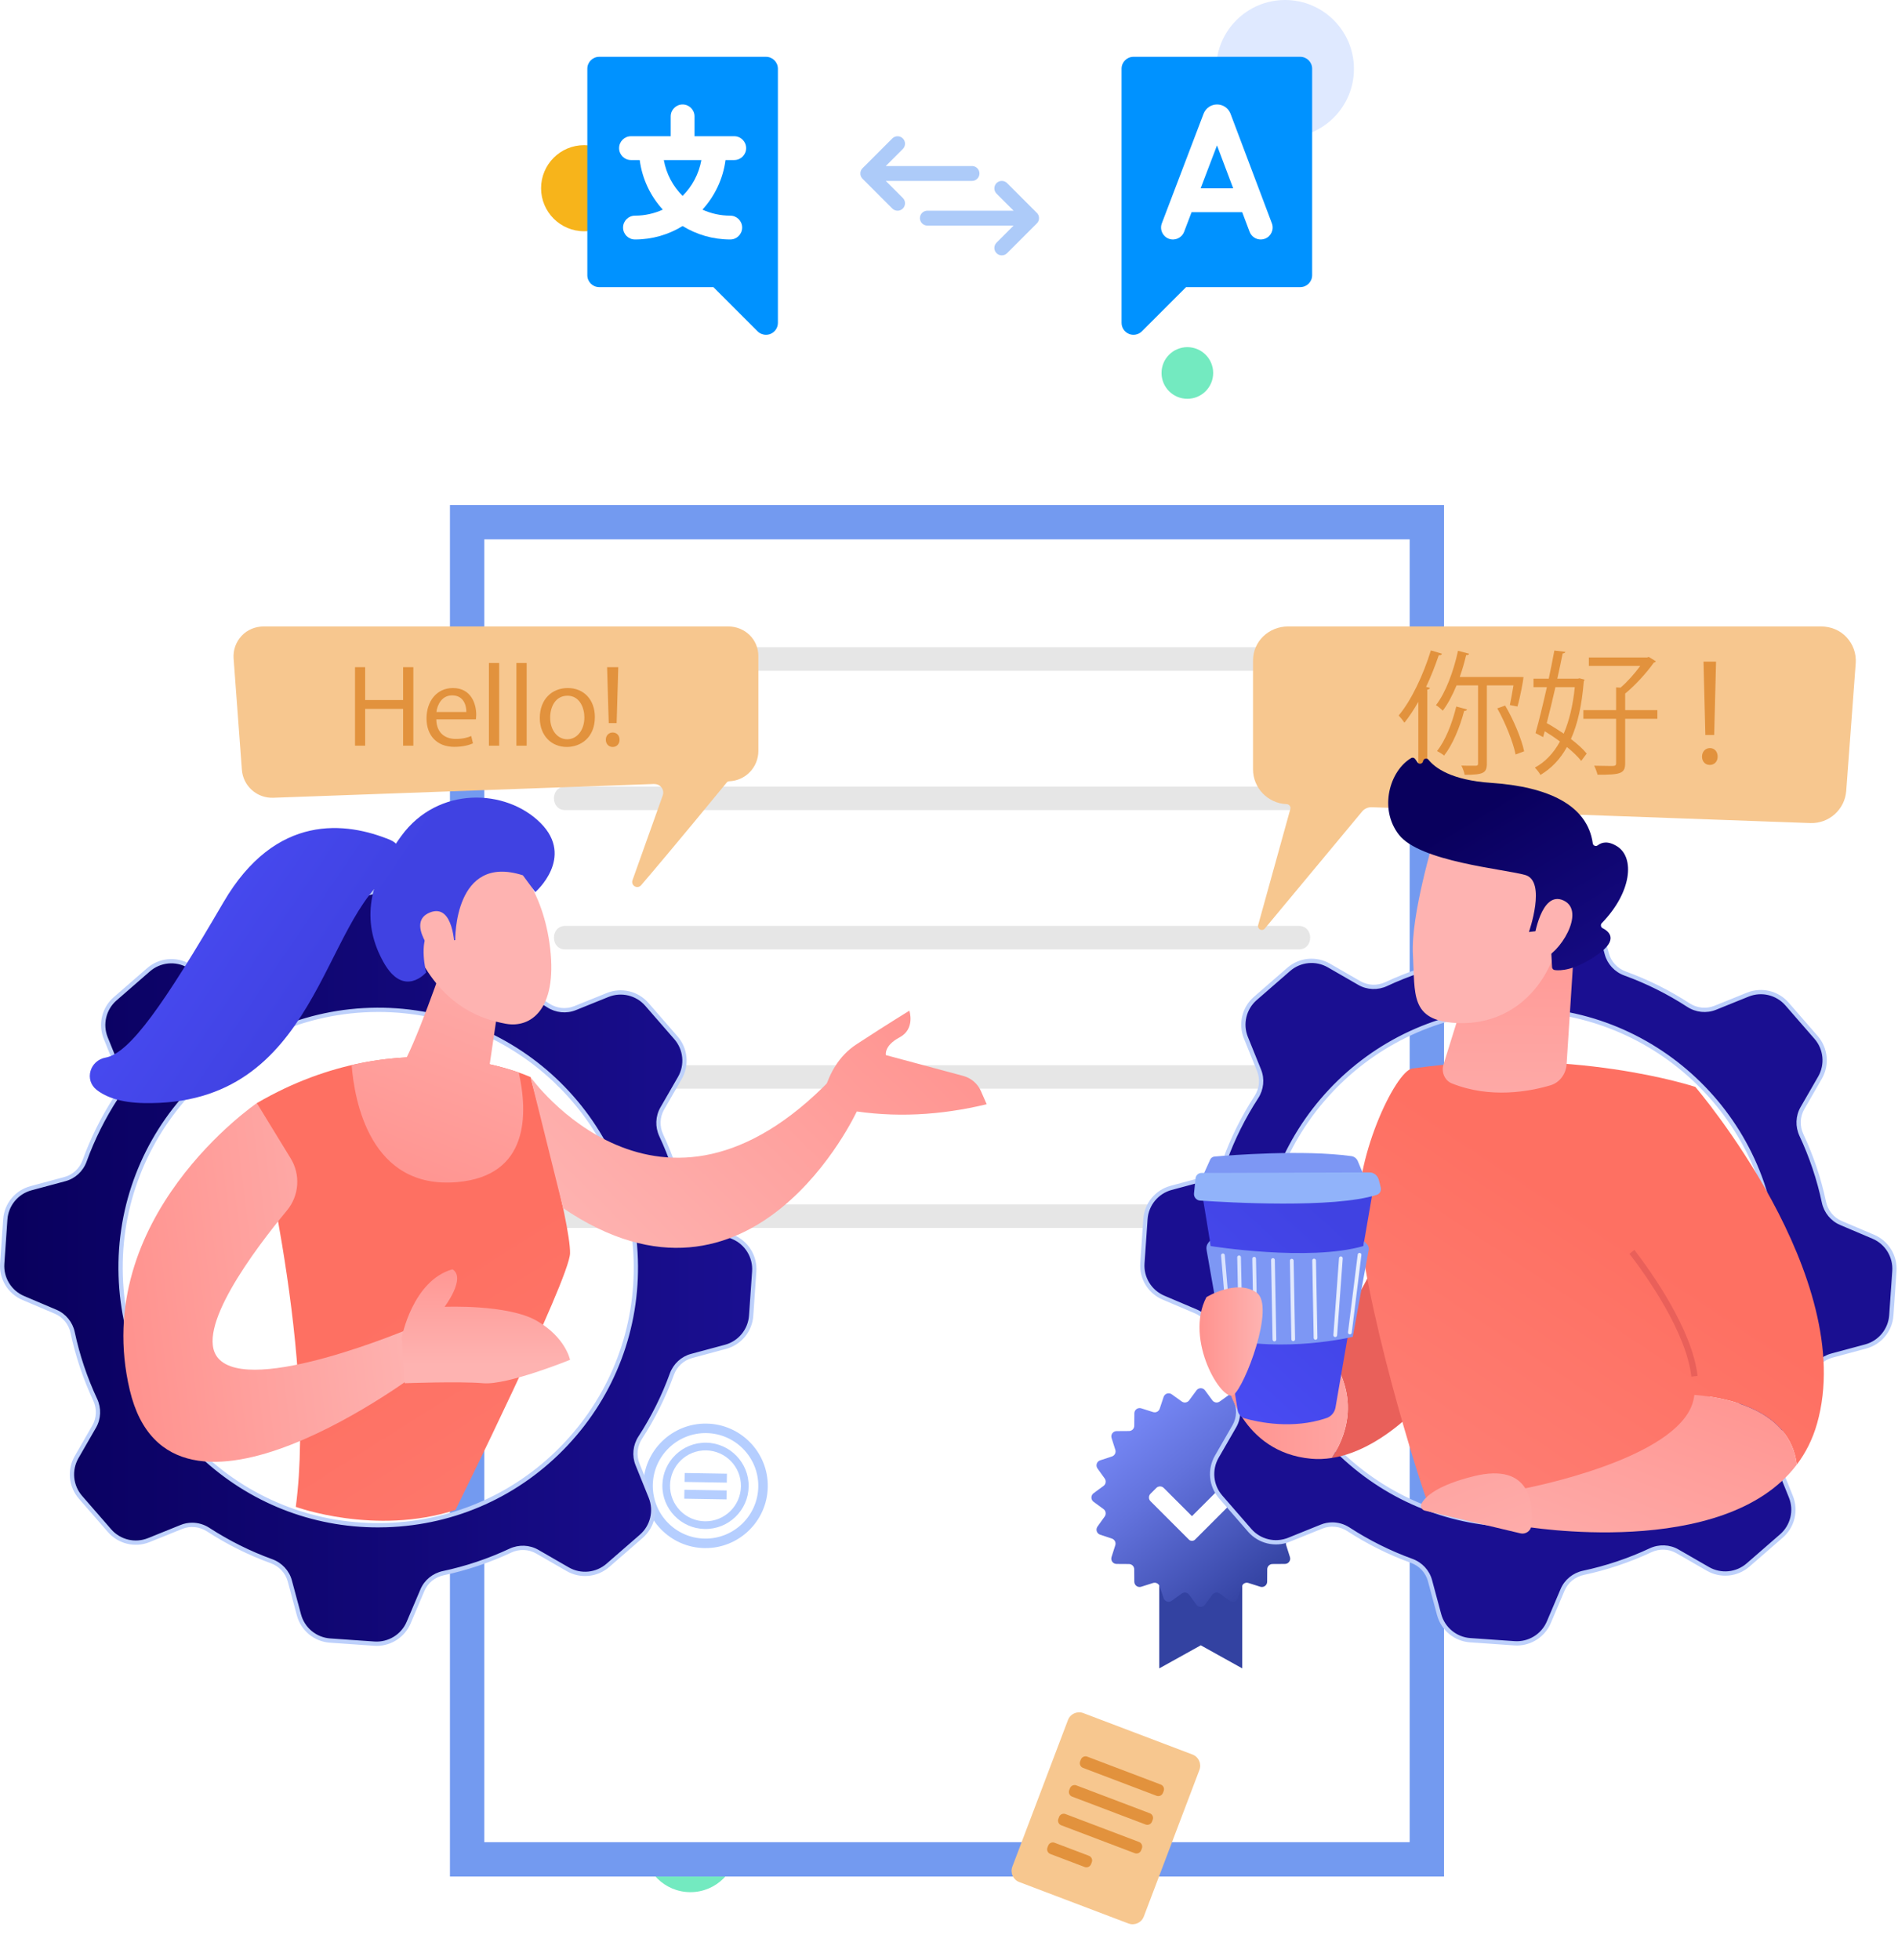
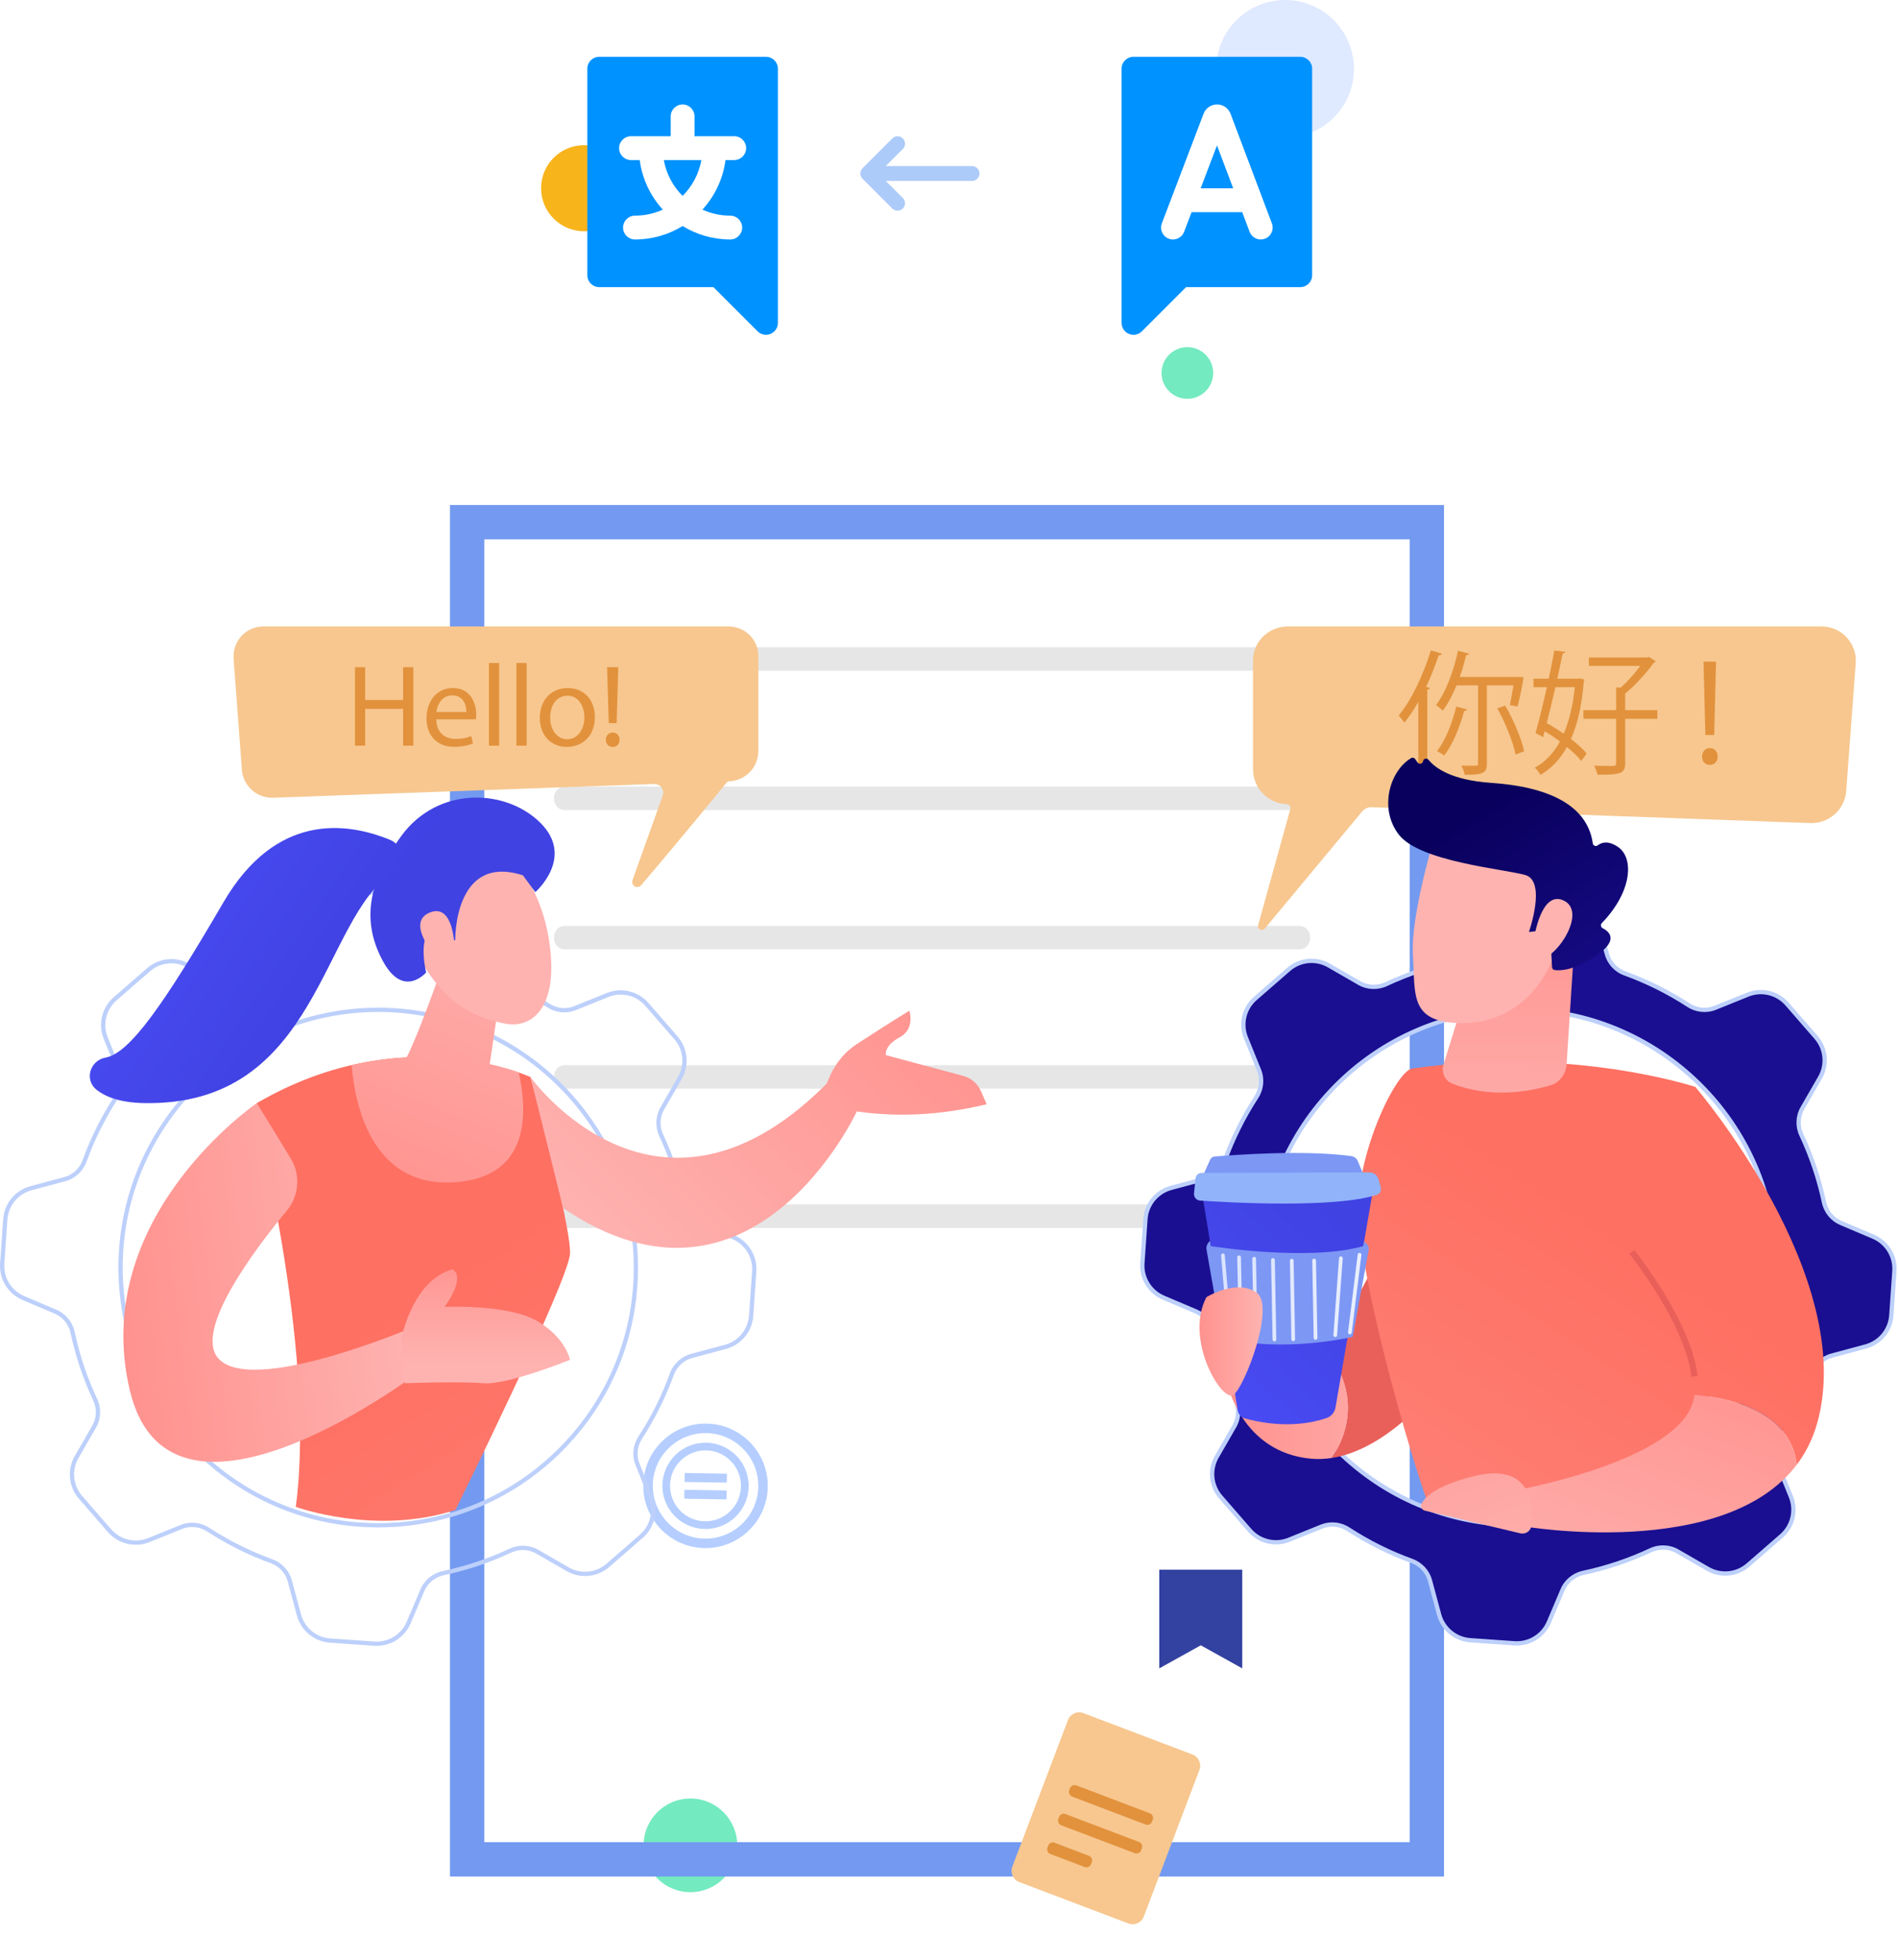
<svg xmlns="http://www.w3.org/2000/svg" width="553" height="571" viewBox="0 0 553 571" fill="none">
  <circle cx="201.158" cy="537.516" r="13.641" fill="#73EAC0" />
  <g filter="url(#filter0_d_22210_16926)">
-     <path d="M420.723 137.109H131.096V536.595H420.723V137.109Z" fill="white" />
    <path d="M136.096 531.595V142.109H415.723V531.595H136.096Z" stroke="#739AF0" stroke-width="10" />
  </g>
  <path d="M223.698 433.104C223.867 423.104 215.867 414.834 205.866 414.673C195.867 414.504 187.596 422.504 187.435 432.504C187.266 442.504 195.267 450.774 205.267 450.935C215.258 451.103 223.529 443.103 223.698 433.104ZM205.311 448.17C196.842 448.029 190.059 441.025 190.201 432.548C190.342 424.079 197.346 417.296 205.822 417.438C214.291 417.579 221.074 424.583 220.932 433.06C220.791 441.529 213.78 448.311 205.311 448.17Z" fill="#B5CEFF" />
  <path d="M205.765 420.235C198.835 420.123 193.102 425.665 192.99 432.596C192.878 439.526 198.42 445.259 205.351 445.371C212.281 445.482 218.014 439.94 218.126 433.01C218.237 426.08 212.686 420.354 205.765 420.235ZM195.221 432.632C195.317 426.937 200.025 422.377 205.72 422.473C211.415 422.569 215.975 427.276 215.879 432.972C215.783 438.667 211.075 443.227 205.38 443.131C199.684 443.043 195.133 438.328 195.221 432.632Z" fill="#B5CEFF" />
  <path d="M211.799 429.265L199.492 429.062L199.449 431.664L211.756 431.867L211.799 429.265Z" fill="#B5CEFF" />
  <path d="M211.717 434.148L199.41 433.945L199.367 436.547L211.674 436.75L211.717 434.148Z" fill="#B5CEFF" />
  <path d="M361.942 485.973L349.86 479.256L337.76 485.973V457.234H361.942V485.973Z" fill="#3342A1" />
-   <path d="M351.092 404.99L353.236 407.897C353.475 408.225 353.835 408.445 354.237 408.508C354.638 408.572 355.048 408.474 355.378 408.237L358.314 406.133C358.51 405.991 358.737 405.898 358.977 405.86C359.216 405.823 359.461 405.842 359.691 405.917C359.922 405.992 360.131 406.121 360.302 406.292C360.474 406.463 360.602 406.672 360.678 406.903L361.816 410.33C361.943 410.716 362.218 411.036 362.58 411.221C362.942 411.405 363.362 411.439 363.749 411.315L367.192 410.222C367.422 410.148 367.667 410.129 367.906 410.167C368.146 410.205 368.372 410.299 368.568 410.441C368.764 410.584 368.924 410.77 369.034 410.986C369.145 411.202 369.202 411.44 369.203 411.682L369.228 415.294C369.228 415.702 369.39 416.094 369.678 416.382C369.967 416.671 370.359 416.833 370.767 416.833L374.378 416.858C374.619 416.859 374.856 416.918 375.07 417.027C375.284 417.137 375.469 417.296 375.611 417.49C375.752 417.684 375.847 417.909 375.886 418.147C375.925 418.384 375.908 418.627 375.836 418.857L374.743 422.299C374.619 422.686 374.653 423.106 374.838 423.468C375.022 423.829 375.342 424.104 375.728 424.23L379.155 425.371C379.385 425.446 379.595 425.575 379.766 425.746C379.937 425.917 380.065 426.127 380.14 426.357C380.215 426.588 380.235 426.832 380.197 427.072C380.16 427.311 380.066 427.538 379.925 427.735L377.821 430.671C377.583 431 377.485 431.41 377.549 431.812C377.612 432.213 377.832 432.573 378.159 432.813L381.068 434.955C381.264 435.098 381.423 435.285 381.533 435.501C381.643 435.717 381.7 435.956 381.7 436.198C381.7 436.441 381.643 436.68 381.533 436.896C381.423 437.112 381.264 437.299 381.068 437.442L378.159 439.584C377.832 439.824 377.612 440.184 377.549 440.585C377.485 440.987 377.583 441.397 377.821 441.726L379.925 444.662C380.067 444.859 380.16 445.086 380.198 445.325C380.236 445.565 380.216 445.81 380.141 446.041C380.066 446.271 379.938 446.481 379.766 446.652C379.595 446.824 379.386 446.952 379.155 447.028L375.726 448.166C375.341 448.293 375.021 448.568 374.836 448.93C374.652 449.292 374.619 449.712 374.743 450.099L375.836 453.542C375.91 453.772 375.929 454.017 375.891 454.256C375.853 454.495 375.759 454.722 375.616 454.918C375.474 455.114 375.288 455.274 375.072 455.384C374.856 455.495 374.618 455.552 374.375 455.553L370.762 455.578C370.354 455.578 369.962 455.74 369.674 456.028C369.385 456.317 369.223 456.708 369.223 457.117L369.199 460.728C369.198 460.971 369.14 461.209 369.03 461.425C368.92 461.641 368.76 461.828 368.564 461.97C368.368 462.113 368.141 462.207 367.902 462.245C367.663 462.284 367.418 462.265 367.187 462.19L363.745 461.098C363.358 460.973 362.937 461.007 362.575 461.192C362.213 461.376 361.939 461.696 361.812 462.083L360.673 465.51C360.598 465.74 360.469 465.949 360.298 466.12C360.126 466.292 359.917 466.42 359.687 466.495C359.456 466.57 359.212 466.589 358.972 466.552C358.733 466.514 358.506 466.421 358.309 466.279L355.373 464.175C355.044 463.938 354.633 463.84 354.232 463.904C353.831 463.968 353.471 464.187 353.231 464.515L351.087 467.424C350.944 467.62 350.757 467.779 350.542 467.888C350.326 467.998 350.087 468.055 349.845 468.055C349.602 468.055 349.364 467.998 349.148 467.888C348.932 467.779 348.745 467.62 348.602 467.424L346.46 464.515C346.22 464.188 345.86 463.968 345.459 463.905C345.057 463.841 344.647 463.939 344.318 464.177L341.382 466.281C341.185 466.423 340.958 466.516 340.718 466.554C340.479 466.592 340.234 466.572 340.003 466.497C339.773 466.422 339.563 466.294 339.392 466.123C339.22 465.951 339.091 465.742 339.016 465.511L337.877 462.084C337.751 461.698 337.476 461.378 337.114 461.193C336.752 461.009 336.332 460.975 335.945 461.099L332.502 462.193C332.272 462.268 332.027 462.287 331.787 462.248C331.548 462.21 331.321 462.116 331.125 461.974C330.929 461.831 330.769 461.644 330.659 461.428C330.549 461.213 330.491 460.974 330.491 460.731L330.466 457.12C330.466 456.711 330.304 456.32 330.015 456.031C329.727 455.743 329.335 455.581 328.927 455.581L325.316 455.556C325.073 455.555 324.835 455.498 324.619 455.387C324.403 455.277 324.217 455.117 324.074 454.921C323.932 454.725 323.838 454.499 323.8 454.259C323.762 454.02 323.781 453.775 323.855 453.545L324.948 450.102C325.072 449.715 325.038 449.295 324.854 448.933C324.669 448.571 324.349 448.296 323.963 448.169L320.536 447.031C320.306 446.955 320.096 446.827 319.925 446.655C319.754 446.484 319.626 446.275 319.551 446.044C319.476 445.814 319.456 445.569 319.494 445.33C319.531 445.09 319.624 444.863 319.766 444.667L321.868 441.729C322.106 441.4 322.204 440.99 322.141 440.588C322.077 440.187 321.858 439.827 321.53 439.587L318.621 437.445C318.426 437.302 318.267 437.115 318.157 436.899C318.047 436.683 317.99 436.444 317.99 436.202C317.99 435.96 318.047 435.721 318.157 435.505C318.267 435.289 318.426 435.102 318.621 434.96L321.53 432.816C321.858 432.576 322.077 432.216 322.141 431.815C322.204 431.413 322.106 431.003 321.868 430.674L319.765 427.738C319.623 427.541 319.529 427.314 319.492 427.075C319.454 426.835 319.474 426.591 319.549 426.36C319.624 426.13 319.752 425.921 319.924 425.749C320.095 425.578 320.304 425.449 320.534 425.374L323.975 424.243C324.361 424.116 324.681 423.842 324.865 423.48C325.05 423.118 325.084 422.698 324.96 422.311L323.866 418.869C323.792 418.638 323.773 418.393 323.811 418.154C323.849 417.915 323.943 417.688 324.086 417.492C324.228 417.296 324.415 417.136 324.631 417.026C324.847 416.916 325.086 416.858 325.328 416.858L328.94 416.833C329.348 416.833 329.739 416.671 330.028 416.382C330.316 416.094 330.479 415.702 330.479 415.294L330.503 411.682C330.504 411.44 330.561 411.201 330.671 410.985C330.782 410.769 330.941 410.583 331.137 410.44C331.333 410.298 331.56 410.204 331.8 410.165C332.039 410.127 332.284 410.146 332.514 410.22L335.957 411.315C336.344 411.439 336.764 411.405 337.126 411.221C337.489 411.036 337.763 410.716 337.89 410.33L339.029 406.901C339.104 406.671 339.232 406.462 339.404 406.29C339.575 406.119 339.785 405.991 340.015 405.916C340.245 405.841 340.49 405.821 340.729 405.859C340.969 405.896 341.196 405.99 341.392 406.132L344.321 408.238C344.65 408.476 345.06 408.574 345.462 408.511C345.863 408.447 346.223 408.228 346.463 407.9L348.607 404.991C348.749 404.796 348.936 404.636 349.152 404.527C349.368 404.417 349.607 404.36 349.849 404.359C350.091 404.359 350.33 404.416 350.546 404.526C350.762 404.635 350.949 404.794 351.092 404.99Z" fill="url(#paint0_linear_22210_16926)" />
  <path d="M346.391 448.456L335.206 437.276C334.92 436.988 334.76 436.598 334.76 436.192C334.76 435.786 334.92 435.396 335.206 435.108L336.899 433.415C337.187 433.13 337.577 432.969 337.983 432.969C338.388 432.969 338.778 433.13 339.066 433.415L347.288 441.636L363.06 425.869C363.349 425.582 363.738 425.422 364.145 425.422C364.551 425.422 364.94 425.582 365.229 425.869L366.921 427.561C367.207 427.85 367.367 428.239 367.367 428.645C367.367 429.051 367.207 429.44 366.921 429.728L348.199 448.45C347.96 448.69 347.635 448.825 347.297 448.826C346.958 448.828 346.632 448.695 346.391 448.456Z" fill="white" />
  <path d="M215.999 195.387H378.419C382.835 195.387 382.835 188.539 378.419 188.539H215.999C211.584 188.539 211.584 195.387 215.999 195.387Z" fill="#E6E6E6" />
  <path d="M164.704 235.966H378.422C382.838 235.966 382.838 229.117 378.422 229.117H164.704C160.289 229.117 160.289 235.966 164.704 235.966Z" fill="#E6E6E6" />
  <path d="M164.704 276.551H378.422C382.838 276.551 382.838 269.703 378.422 269.703H164.704C160.289 269.703 160.289 276.551 164.704 276.551Z" fill="#E6E6E6" />
  <path d="M164.704 317.114H378.422C382.838 317.114 382.838 310.266 378.422 310.266H164.704C160.289 310.266 160.289 317.114 164.704 317.114Z" fill="#E6E6E6" />
  <path d="M164.704 357.684H378.422C382.838 357.684 382.838 350.836 378.422 350.836H164.704C160.289 350.836 160.289 357.684 164.704 357.684Z" fill="#E6E6E6" />
  <path d="M347.454 511.07L315.637 498.996C313.846 498.317 311.844 499.217 311.164 501.008L294.95 543.736C294.271 545.527 295.172 547.53 296.963 548.209L328.78 560.283C330.571 560.962 332.573 560.061 333.253 558.27L349.467 515.543C350.146 513.752 349.245 511.749 347.454 511.07Z" fill="#F7C78F" />
-   <path d="M338.206 519.813L316.792 511.687C316.042 511.403 315.203 511.78 314.918 512.53L314.708 513.084C314.423 513.834 314.801 514.673 315.551 514.958L336.965 523.084C337.715 523.368 338.554 522.991 338.839 522.241L339.049 521.687C339.334 520.937 338.956 520.098 338.206 519.813Z" fill="#E2923D" />
  <path d="M335.021 528.181L313.606 520.054C312.856 519.77 312.017 520.147 311.733 520.897L311.522 521.451C311.238 522.201 311.615 523.04 312.365 523.325L333.78 531.451C334.53 531.736 335.369 531.358 335.653 530.608L335.863 530.054C336.148 529.304 335.771 528.465 335.021 528.181Z" fill="#E2923D" />
  <path d="M331.857 536.532L310.442 528.406C309.692 528.121 308.853 528.499 308.569 529.249L308.358 529.803C308.074 530.553 308.451 531.392 309.201 531.676L330.616 539.802C331.366 540.087 332.204 539.71 332.489 538.96L332.699 538.405C332.984 537.655 332.607 536.817 331.857 536.532Z" fill="#E2923D" />
  <path d="M317.264 540.558L307.268 536.765C306.518 536.481 305.679 536.858 305.395 537.608L305.184 538.162C304.9 538.912 305.277 539.751 306.027 540.036L316.023 543.829C316.773 544.113 317.612 543.736 317.897 542.986L318.107 542.432C318.392 541.682 318.014 540.843 317.264 540.558Z" fill="#E2923D" />
  <circle cx="374.419" cy="20.064" r="20.064" fill="#DFE9FF" />
  <ellipse cx="170.186" cy="54.821" rx="12.54" ry="12.54" fill="#F7B41B" />
  <path d="M349.818 54.864H359.306L354.584 42.352L349.818 54.864Z" fill="#0092FF" />
  <path d="M378.835 16.547H330.252C328.335 16.547 326.781 18.101 326.781 20.017V94.049C326.781 95.453 327.627 96.718 328.924 97.255C329.353 97.433 329.804 97.52 330.251 97.52C331.154 97.52 332.041 97.167 332.705 96.503L345.57 83.638H378.835C380.752 83.638 382.305 82.085 382.305 80.168V20.017C382.305 18.101 380.752 16.547 378.835 16.547ZM368.554 69.534C368.151 69.686 367.737 69.758 367.33 69.758C365.927 69.758 364.607 68.902 364.082 67.513L361.928 61.804H347.178L345 67.522C344.318 69.313 342.314 70.212 340.522 69.53C338.731 68.848 337.832 66.843 338.514 65.052L350.676 33.119C350.686 33.093 350.697 33.066 350.708 33.041C351.356 31.455 352.882 30.43 354.594 30.428H354.599C356.31 30.428 357.836 31.45 358.487 33.032C358.5 33.064 358.513 33.096 358.525 33.128L370.576 65.062C371.253 66.855 370.348 68.857 368.554 69.534Z" fill="#0092FF" />
  <path d="M223.177 16.547H174.593C172.677 16.547 171.123 18.101 171.123 20.017V80.168C171.123 82.085 172.677 83.638 174.593 83.638H207.859L220.723 96.503C221.387 97.167 222.274 97.52 223.177 97.52C223.625 97.52 224.075 97.433 224.505 97.255C225.801 96.718 226.647 95.453 226.647 94.049V20.017C226.647 18.101 225.093 16.547 223.177 16.547ZM213.923 46.622H211.383C210.661 52.144 208.239 57.139 204.661 61.062C207.135 62.186 209.877 62.817 212.766 62.817C214.683 62.817 216.236 64.371 216.236 66.287C216.236 68.204 214.683 69.757 212.766 69.757C207.683 69.757 202.929 68.324 198.885 65.841C194.842 68.324 190.087 69.757 185.004 69.757C183.088 69.757 181.534 68.204 181.534 66.287C181.534 64.371 183.088 62.817 185.004 62.817C187.893 62.817 190.636 62.186 193.109 61.062C189.531 57.139 187.109 52.144 186.387 46.622H183.847C181.931 46.622 180.377 45.069 180.377 43.152C180.377 41.236 181.931 39.682 183.847 39.682H195.415V33.898C195.415 31.982 196.969 30.428 198.885 30.428C200.802 30.428 202.355 31.982 202.355 33.898V39.682H213.923C215.839 39.682 217.393 41.236 217.393 43.152C217.393 45.069 215.839 46.622 213.923 46.622Z" fill="#0092FF" />
  <path d="M198.879 57.07C201.671 54.285 203.627 50.666 204.35 46.625H193.408C194.131 50.666 196.087 54.285 198.879 57.07Z" fill="#0092FF" />
  <path d="M258.077 52.701H283.205C284.403 52.701 285.374 51.73 285.374 50.532C285.374 49.334 284.403 48.363 283.205 48.363H258.077L263.05 43.39C263.897 42.543 263.897 41.17 263.05 40.323C262.203 39.476 260.83 39.476 259.983 40.323L251.307 48.998C251.256 49.049 251.209 49.102 251.163 49.157C251.143 49.182 251.125 49.209 251.106 49.235C251.082 49.266 251.058 49.296 251.037 49.328C251.016 49.359 250.998 49.391 250.979 49.422C250.962 49.451 250.944 49.48 250.928 49.51C250.91 49.542 250.896 49.575 250.88 49.608C250.866 49.639 250.85 49.67 250.837 49.702C250.824 49.734 250.813 49.767 250.801 49.8C250.789 49.834 250.776 49.867 250.765 49.903C250.755 49.935 250.748 49.968 250.74 50.001C250.731 50.037 250.721 50.072 250.714 50.108C250.706 50.147 250.702 50.185 250.696 50.223C250.692 50.255 250.686 50.286 250.682 50.318C250.668 50.461 250.668 50.604 250.682 50.746C250.686 50.778 250.692 50.809 250.696 50.841C250.702 50.879 250.706 50.918 250.714 50.956C250.721 50.992 250.731 51.028 250.74 51.063C250.748 51.096 250.755 51.129 250.765 51.162C250.776 51.197 250.789 51.231 250.801 51.265C250.813 51.297 250.824 51.33 250.837 51.362C250.85 51.394 250.866 51.425 250.88 51.456C250.896 51.489 250.911 51.522 250.928 51.554C250.944 51.584 250.962 51.613 250.98 51.642C250.998 51.673 251.016 51.706 251.037 51.736C251.058 51.769 251.082 51.799 251.105 51.83C251.125 51.855 251.143 51.882 251.163 51.907C251.208 51.962 251.256 52.015 251.306 52.065C251.306 52.065 251.307 52.066 251.307 52.066L259.983 60.741C260.83 61.588 262.203 61.588 263.05 60.741C263.897 59.894 263.897 58.521 263.05 57.674L258.077 52.701Z" fill="#ADCBF9" />
-   <path d="M302.236 64.914C302.257 64.889 302.275 64.863 302.294 64.837C302.317 64.806 302.341 64.776 302.363 64.744C302.383 64.713 302.401 64.681 302.42 64.649C302.437 64.62 302.456 64.592 302.472 64.562C302.489 64.53 302.504 64.496 302.519 64.463C302.534 64.432 302.549 64.401 302.563 64.37C302.576 64.338 302.587 64.305 302.598 64.272C302.611 64.238 302.624 64.204 302.634 64.169C302.644 64.137 302.651 64.104 302.66 64.071C302.669 64.035 302.679 64 302.686 63.964C302.693 63.925 302.698 63.887 302.703 63.849C302.708 63.817 302.714 63.786 302.717 63.754C302.731 63.611 302.731 63.468 302.717 63.326C302.714 63.294 302.708 63.263 302.703 63.231C302.698 63.193 302.693 63.154 302.686 63.116C302.679 63.08 302.669 63.044 302.66 63.009C302.651 62.976 302.644 62.943 302.634 62.91C302.624 62.875 302.611 62.841 302.598 62.807C302.587 62.775 302.576 62.742 302.563 62.71C302.549 62.678 302.534 62.647 302.519 62.616C302.504 62.583 302.489 62.55 302.472 62.517C302.456 62.488 302.437 62.459 302.42 62.43C302.401 62.399 302.383 62.367 302.363 62.336C302.341 62.304 302.317 62.273 302.294 62.243C302.275 62.217 302.257 62.19 302.236 62.165C302.192 62.111 302.145 62.058 302.095 62.008C302.094 62.008 302.093 62.007 302.093 62.006L293.417 53.331C292.57 52.484 291.197 52.484 290.35 53.331C289.503 54.178 289.503 55.551 290.35 56.398L295.323 61.371H270.194C268.996 61.371 268.025 62.342 268.025 63.54C268.025 64.738 268.996 65.709 270.194 65.709H295.323L290.35 70.682C289.503 71.529 289.503 72.902 290.35 73.749C291.197 74.596 292.57 74.596 293.417 73.749L302.093 65.073C302.094 65.073 302.094 65.072 302.095 65.071C302.145 65.021 302.192 64.969 302.236 64.914Z" fill="#ADCBF9" />
  <circle cx="345.946" cy="108.641" r="7.524" fill="#73EAC0" />
  <path d="M212.167 182.477H76.876C74.418 182.477 72.071 183.405 70.398 185.206C68.726 187.008 67.879 189.377 68.061 191.828L70.472 224.21C70.824 228.947 74.858 232.546 79.605 232.375L190.321 228.371C190.618 228.36 190.911 228.381 191.198 228.43C191.915 228.554 192.541 228.989 192.908 229.618C193.275 230.247 193.344 231.006 193.099 231.691L184.28 256.4C184.04 257.071 184.313 257.818 184.93 258.176C185.546 258.534 186.33 258.402 186.794 257.861C195.339 247.915 211.536 228.208 211.712 227.968C211.888 227.727 212.164 227.581 212.462 227.57C217.216 227.399 220.957 223.489 220.957 218.732V191.124C220.958 186.243 217.048 182.477 212.167 182.477Z" fill="#F7C78F" />
  <path d="M106.393 194.344V203.91H117.45V194.344H120.435V217.205H117.45V206.487H106.393V217.205H103.441V194.344H106.393Z" fill="#E2923D" />
  <path d="M127.119 209.538C127.186 213.574 129.764 215.236 132.749 215.236C134.886 215.236 136.175 214.864 137.295 214.388L137.803 216.525C136.752 217 134.954 217.543 132.342 217.543C127.288 217.543 124.27 214.219 124.27 209.267C124.27 204.314 127.187 200.414 131.969 200.414C137.329 200.414 138.753 205.128 138.753 208.147C138.753 208.758 138.686 209.233 138.652 209.538H127.119ZM135.87 207.401C135.903 205.502 135.09 202.551 131.731 202.551C128.713 202.551 127.39 205.333 127.153 207.401H135.87Z" fill="#E2923D" />
  <path d="M142.453 193.125H145.438V217.208H142.453V193.125Z" fill="#E2923D" />
  <path d="M150.457 193.125H153.442V217.208H150.457V193.125Z" fill="#E2923D" />
  <path d="M173.319 208.859C173.319 214.931 169.113 217.577 165.145 217.577C160.701 217.577 157.275 214.321 157.275 209.131C157.275 203.636 160.871 200.414 165.416 200.414C170.131 200.414 173.319 203.84 173.319 208.859ZM160.294 209.03C160.294 212.625 162.363 215.338 165.28 215.338C168.129 215.338 170.266 212.659 170.266 208.962C170.266 206.181 168.876 202.653 165.348 202.653C161.82 202.653 160.294 205.909 160.294 209.03Z" fill="#E2923D" />
  <path d="M176.51 215.476C176.51 214.255 177.358 213.373 178.511 213.373C179.732 213.373 180.512 214.255 180.512 215.476C180.512 216.663 179.732 217.58 178.511 217.58C177.324 217.579 176.51 216.663 176.51 215.476ZM177.358 210.626L176.883 194.344H180.139L179.664 210.626H177.358Z" fill="#E2923D" />
-   <path d="M213.605 360.335L204.177 356.333C201.628 355.25 199.799 352.977 199.224 350.268C197.776 343.452 195.559 336.9 192.664 330.713C191.488 328.201 191.575 325.281 192.96 322.878L198.079 313.995C200.236 310.251 199.781 305.551 196.945 302.291L188.478 292.559C185.641 289.299 181.049 288.197 177.042 289.816L167.537 293.656C164.965 294.694 162.062 294.377 159.736 292.865C154.009 289.141 147.827 286.039 141.276 283.662C138.673 282.717 136.675 280.591 135.956 277.917L133.297 268.026C132.175 263.853 128.529 260.852 124.219 260.552L111.35 259.657C107.039 259.358 103.013 261.826 101.324 265.803L97.322 275.23C96.24 277.78 93.967 279.609 91.258 280.184C84.442 281.631 77.889 283.848 71.703 286.744C69.19 287.92 66.271 287.832 63.868 286.447L54.985 281.329C51.241 279.171 46.54 279.627 43.28 282.463L33.548 290.93C30.288 293.766 29.186 298.359 30.805 302.365L34.645 311.87C35.684 314.442 35.367 317.346 33.855 319.671C30.13 325.398 27.028 331.58 24.652 338.131C23.707 340.734 21.581 342.732 18.906 343.451L9.016 346.111C4.843 347.232 1.842 350.878 1.542 355.188L0.648 368.058C0.348 372.368 2.816 376.394 6.793 378.083L16.221 382.085C18.77 383.167 20.599 385.44 21.174 388.149C22.622 394.966 24.838 401.518 27.734 407.705C28.91 410.217 28.822 413.136 27.438 415.539L22.319 424.422C20.162 428.167 20.618 432.867 23.454 436.127L31.921 445.859C34.757 449.119 39.349 450.221 43.356 448.602L52.861 444.762C55.434 443.723 58.336 444.041 60.663 445.552C66.389 449.277 72.571 452.379 79.122 454.756C81.725 455.701 83.723 457.826 84.442 460.501L87.102 470.391C88.224 474.564 91.869 477.566 96.18 477.866L109.049 478.76C113.36 479.06 117.385 476.592 119.074 472.614L123.076 463.187C124.159 460.638 126.431 458.809 129.14 458.234C135.957 456.786 142.509 454.569 148.696 451.674C151.209 450.498 154.128 450.585 156.531 451.971L165.414 457.089C169.158 459.246 173.859 458.791 177.119 455.955L186.851 447.488C190.111 444.652 191.213 440.06 189.594 436.053L185.754 426.548C184.715 423.976 185.032 421.072 186.544 418.747C190.269 413.02 193.371 406.838 195.747 400.287C196.692 397.684 198.818 395.686 201.493 394.967L211.383 392.307C215.556 391.185 218.558 387.539 218.857 383.229L219.752 370.36C220.05 366.049 217.582 362.023 213.605 360.335ZM112.566 444.241C71.127 445.548 36.474 413.015 35.166 371.576C33.859 330.137 66.392 295.484 107.831 294.177C149.271 292.869 183.923 325.403 185.231 366.842C186.539 408.281 154.006 442.934 112.566 444.241Z" fill="url(#paint1_linear_22210_16926)" />
  <path d="M109.753 479.414C109.504 479.414 109.255 479.405 109.004 479.388L96.135 478.493C91.562 478.175 87.689 474.987 86.499 470.559L83.84 460.669C83.181 458.218 81.338 456.229 78.908 455.348C72.398 452.986 66.145 449.868 60.322 446.082C58.15 444.67 55.447 444.396 53.093 445.347L43.588 449.186C39.338 450.903 34.459 449.733 31.45 446.275L22.983 436.543C19.974 433.084 19.49 428.091 21.779 424.118L26.897 415.235C28.166 413.034 28.268 410.321 27.17 407.975C24.225 401.685 22.003 395.06 20.564 388.285C20.028 385.758 18.313 383.657 15.977 382.665L6.549 378.662C2.33 376.871 -0.292 372.594 0.026 368.021L0.921 355.151C1.239 350.578 4.426 346.706 8.853 345.515L18.744 342.856C21.194 342.197 23.184 340.354 24.065 337.924C26.427 331.415 29.544 325.161 33.332 319.338C34.743 317.167 35.018 314.464 34.067 312.11L30.227 302.605C28.51 298.353 29.68 293.475 33.139 290.466L42.871 282C46.33 278.99 51.323 278.507 55.295 280.795L64.178 285.914C66.379 287.182 69.093 287.283 71.438 286.186C77.73 283.241 84.355 281.018 91.129 279.58C93.657 279.044 95.757 277.329 96.749 274.993L100.751 265.566C102.542 261.345 106.816 258.724 111.393 259.042L124.262 259.936C128.836 260.254 132.708 263.442 133.898 267.87L136.557 277.76C137.216 280.211 139.059 282.201 141.489 283.082C148 285.444 154.253 288.562 160.075 292.348C162.247 293.76 164.948 294.035 167.304 293.083L176.809 289.244C181.058 287.527 185.937 288.696 188.947 292.155L197.414 301.888C200.423 305.346 200.907 310.339 198.618 314.311L193.5 323.194C192.231 325.395 192.129 328.109 193.227 330.455C196.172 336.746 198.394 343.37 199.833 350.145C200.369 352.672 202.084 354.773 204.42 355.765L213.847 359.767C218.067 361.558 220.689 365.835 220.371 370.409L219.477 383.277C219.159 387.851 215.97 391.724 211.543 392.914L201.653 395.573C199.202 396.232 197.213 398.075 196.332 400.505C193.97 407.014 190.853 413.268 187.066 419.091C185.654 421.262 185.378 423.964 186.33 426.319L190.17 435.825C191.887 440.076 190.717 444.954 187.258 447.963L177.526 456.429C174.067 459.439 169.074 459.923 165.102 457.634L156.219 452.515C154.018 451.247 151.304 451.145 148.958 452.243C142.668 455.187 136.043 457.409 129.268 458.848C126.741 459.384 124.64 461.1 123.648 463.436L119.646 472.863C117.953 476.853 114.038 479.414 109.753 479.414ZM55.982 443.542C57.731 443.542 59.48 444.048 61.001 445.037C66.745 448.772 72.913 451.848 79.333 454.177C82.144 455.197 84.278 457.503 85.042 460.346L87.702 470.236C88.754 474.151 92.178 476.97 96.222 477.251L109.09 478.146C113.119 478.427 116.915 476.11 118.499 472.378L122.501 462.951C123.651 460.241 126.085 458.252 129.009 457.631C135.691 456.212 142.225 454.02 148.43 451.116C151.144 449.847 154.288 449.967 156.841 451.437L165.724 456.556C169.234 458.58 173.65 458.152 176.708 455.491L186.441 447.025C189.498 444.365 190.533 440.052 189.015 436.293L185.175 426.788C184.071 424.056 184.387 420.925 186.02 418.414C189.756 412.67 192.831 406.502 195.16 400.081C196.181 397.27 198.487 395.136 201.329 394.372L211.219 391.712C215.134 390.66 217.953 387.236 218.234 383.192L219.129 370.324C219.41 366.28 217.091 362.499 213.361 360.915L203.933 356.913C201.223 355.762 199.235 353.329 198.614 350.404C197.195 343.722 195.004 337.189 192.099 330.984C190.829 328.27 190.949 325.126 192.42 322.573L197.538 313.69C199.562 310.178 199.134 305.764 196.474 302.706L188.007 292.974C185.346 289.915 181.033 288.882 177.275 290.4L167.77 294.239C165.038 295.343 161.908 295.027 159.396 293.394C153.653 289.659 147.485 286.584 141.063 284.254C138.253 283.234 136.118 280.928 135.354 278.085L132.695 268.194C131.643 264.279 128.219 261.461 124.175 261.18L111.306 260.285C107.259 260.005 103.481 262.322 101.898 266.053L97.895 275.48C96.745 278.19 94.312 280.179 91.387 280.8C84.706 282.218 78.172 284.41 71.966 287.315C69.253 288.585 66.109 288.465 63.556 286.994L54.673 281.876C51.161 279.852 46.746 280.28 43.688 282.94L33.956 291.407C30.898 294.067 29.863 298.38 31.381 302.139L35.221 311.644C36.325 314.375 36.008 317.506 34.376 320.017C30.64 325.761 27.565 331.93 25.236 338.35C24.216 341.161 21.909 343.296 19.067 344.06L9.176 346.719C5.262 347.771 2.444 351.195 2.162 355.238L1.267 368.108C0.986 372.152 3.304 375.933 7.035 377.517L16.462 381.519C19.172 382.67 21.161 385.102 21.782 388.027C23.201 394.709 25.393 401.243 28.297 407.448C29.567 410.161 29.447 413.305 27.976 415.858L22.857 424.741C20.834 428.253 21.262 432.667 23.922 435.726L32.389 445.458C35.05 448.516 39.362 449.551 43.121 448.032L52.627 444.193C53.704 443.756 54.843 443.542 55.982 443.542ZM110.138 444.908C90.827 444.908 72.535 437.678 58.391 424.399C43.65 410.56 35.181 391.81 34.544 371.602C33.228 329.885 66.096 294.876 107.812 293.56C149.528 292.244 184.537 325.112 185.853 366.828C186.49 387.036 179.22 406.283 165.382 421.023C151.544 435.763 132.793 444.232 112.585 444.869C111.769 444.896 110.951 444.908 110.138 444.908ZM110.23 294.768C109.439 294.768 108.647 294.78 107.851 294.805C66.821 296.099 34.495 330.533 35.789 371.562C36.416 391.438 44.745 409.88 59.243 423.49C73.741 437.101 92.661 444.251 112.546 443.624C132.421 442.997 150.863 434.668 164.474 420.17C178.085 405.673 185.235 386.743 184.608 366.867C183.339 326.634 150.203 294.768 110.23 294.768Z" fill="#BDD0FB" />
  <path d="M74.835 321.321C73.103 322.331 92.45 391.332 86.182 438.923C86.182 438.923 109.251 447.397 132.703 439.838C132.703 439.838 165.876 372.713 166.088 365.092C166.329 356.458 154.573 313.74 154.573 313.74C154.573 313.74 117.558 296.413 74.835 321.321Z" fill="url(#paint2_linear_22210_16926)" />
  <path d="M133.167 344.332C154.29 342.512 153.794 324.283 151.147 312.405C143.821 309.842 125.396 304.95 102.455 310.252C103.261 320.566 107.804 346.516 133.167 344.332Z" fill="url(#paint3_linear_22210_16926)" />
  <path d="M131.141 274.883C131.141 274.883 123.35 298.224 118.366 308.269C116.904 311.218 117.894 314.811 120.677 316.567C123.854 318.572 128.839 320.338 136.154 319.532C139.23 319.192 141.678 316.789 142.131 313.728L145.982 287.674L131.141 274.883Z" fill="url(#paint4_linear_22210_16926)" />
  <path d="M154.572 313.742C154.572 313.742 192.092 366.233 242.191 314.287L249.728 323.554C249.728 323.554 219.465 389.476 164.074 351.912L154.572 313.742Z" fill="url(#paint5_linear_22210_16926)" />
  <path d="M285.813 317.842C284.856 315.652 282.955 314.016 280.646 313.396L258.119 307.342C258.119 307.342 257.463 304.626 262.102 302.168C266.741 299.709 264.947 294.398 264.947 294.398C264.947 294.398 258.667 298.23 249.517 304.21C244.284 307.629 241.747 312.86 240.531 316.714L246.938 323.322C260.661 325.706 274.152 324.853 287.477 321.648L285.813 317.842Z" fill="url(#paint6_linear_22210_16926)" />
  <path d="M74.835 321.32C74.835 321.32 25.906 354.63 37.81 404.919C49.714 455.207 123.121 398.886 123.121 398.886L119.727 386.847C119.727 386.847 73.058 406.703 63.55 395.603C56.576 387.462 73.884 364.336 83.606 352.587C87.171 348.278 87.612 342.19 84.692 337.421L74.835 321.32Z" fill="url(#paint7_linear_22210_16926)" />
  <path d="M149.043 250.219C149.043 250.219 158.23 258.351 160.297 276.281C162.364 294.212 154.518 299.525 147.356 298.204C140.195 296.883 130.029 293.292 122.593 279.653C115.156 266.014 136.927 240.167 149.043 250.219Z" fill="url(#paint8_linear_22210_16926)" />
  <path d="M132.639 273.836C132.639 273.836 132.188 248.471 152.354 254.968L155.965 259.861C155.965 259.861 167.561 249.789 157.491 239.723C147.421 229.657 127.583 228.914 116.951 243.468C106.317 258.021 105.785 269.554 111.719 280.23C117.652 290.907 124.157 283.26 124.157 283.26C124.157 283.26 121.952 274.401 125.163 271.141C128.375 267.881 131.166 274.062 131.166 274.062L132.639 273.836Z" fill="url(#paint9_linear_22210_16926)" />
  <path d="M132.444 276.019C132.444 276.019 132.289 262.979 125.274 265.787C118.258 268.596 126.073 278.054 129.272 281.342L132.444 276.019Z" fill="url(#paint10_linear_22210_16926)" />
  <path d="M114.703 253.999C118.313 251.742 117.64 246.291 113.705 244.664C101.002 239.413 80.368 236.647 65.082 262.86C47.862 292.387 37.815 306.802 30.778 308.057C26.157 308.881 24.486 314.615 28.196 317.491C30.939 319.617 35.226 321.172 41.868 321.31C93.098 322.371 93.526 267.24 114.703 253.999Z" fill="url(#paint11_linear_22210_16926)" />
  <path d="M117.061 389.572C117.061 389.572 120.189 373.009 131.83 369.727C135.911 372.226 129.532 380.654 129.532 380.654C129.532 380.654 147.919 379.864 156.37 384.718C164.821 389.572 166.085 396.095 166.085 396.095C166.085 396.095 147.863 403.508 140.849 402.915C133.836 402.322 117.93 402.915 117.93 402.915L117.061 389.572Z" fill="url(#paint12_linear_22210_16926)" />
  <path d="M538.001 185.61C536.081 183.542 533.387 182.477 530.566 182.477H375.288C369.685 182.477 365.078 186.8 365.078 192.402V224.089C365.078 229.549 369.432 234.036 374.889 234.233C375.238 234.245 375.561 234.417 375.767 234.698C375.973 234.979 376.039 235.339 375.946 235.675L366.572 269.469C366.431 269.976 366.663 270.512 367.129 270.756C367.595 271 368.168 270.885 368.505 270.481L396.856 236.393C397.552 235.556 398.598 235.088 399.687 235.127L527.43 239.747C532.879 239.944 537.51 235.812 537.914 230.375L540.682 193.209C540.89 190.396 539.919 187.677 538.001 185.61Z" fill="#F7C78F" />
  <path d="M413.242 204.434C411.957 206.691 410.595 208.754 409.193 210.507C408.843 209.961 408.025 208.949 407.52 208.404C411.179 204.044 414.683 196.648 416.902 189.445L420.133 190.418C419.977 190.808 419.627 190.886 419.198 190.847C418.147 193.961 416.902 197.115 415.501 200.074L416.629 200.385C416.552 200.619 416.357 200.813 415.851 200.852V225.612H413.243V204.434H413.242ZM439.909 205.367C440.221 203.927 440.61 201.747 440.96 199.645H433.213V222.381C433.213 225.183 432.201 225.689 426.751 225.689C426.595 224.911 426.205 223.782 425.777 223.003C426.751 223.042 427.685 223.042 428.425 223.042H429.982C430.488 223.042 430.644 222.887 430.644 222.381V199.645H424.377C423.208 202.487 421.846 205.057 420.367 207.003C419.899 206.535 419.004 205.757 418.381 205.407C421.184 201.786 423.482 195.675 424.805 189.562L428.036 190.418C427.958 190.691 427.685 190.847 427.179 190.808C426.673 192.949 426.051 195.129 425.311 197.192H442.518L443.881 197.231C443.881 197.894 442.946 202.993 442.129 205.796L439.909 205.367ZM427.452 206.653C427.335 206.924 427.062 207.08 426.595 207.08C425.349 211.869 423.208 216.969 420.756 220.082C420.249 219.655 419.315 219.071 418.692 218.759C421.067 215.801 423.091 210.779 424.298 205.796L427.452 206.653ZM441.583 219.772C440.843 216.112 438.585 210.507 436.249 206.341L438.546 205.524C440.999 209.689 443.296 215.178 444.075 218.837L441.583 219.772Z" fill="#E2923D" />
  <path d="M460.197 197.582L461.676 197.971L461.443 198.516C460.898 205.407 459.652 210.935 457.706 215.256C459.613 216.736 461.248 218.176 462.299 219.499L460.703 221.641C459.729 220.395 458.25 218.994 456.538 217.592C454.551 221.213 451.944 223.86 448.829 225.728C448.479 225.067 447.739 224.132 447.194 223.587C450.114 222.03 452.567 219.499 454.513 215.996C453.073 214.905 451.555 213.894 450.075 212.998L449.608 214.711L447.388 213.543C448.362 210.117 449.568 205.173 450.698 200.151H446.805V197.699H451.243C451.866 194.778 452.411 191.975 452.878 189.484L456.07 189.874C456.031 190.146 455.798 190.302 455.291 190.341C454.863 192.56 454.318 195.091 453.734 197.699H459.729L460.197 197.582ZM453.19 200.151C452.372 203.772 451.477 207.432 450.659 210.624C452.294 211.519 453.968 212.609 455.603 213.699C457.16 210.079 458.29 205.563 458.834 200.151H453.19ZM482.893 206.848V209.378H473.511V222.264C473.511 225.262 472.343 225.729 465.453 225.651C465.297 224.95 464.869 223.821 464.479 223.042C466.348 223.081 468.061 223.12 469.151 223.12C470.475 223.12 470.864 223.12 470.864 222.302V209.378H461.326V206.848H470.864V200.23L472.148 200.307C474.173 198.594 476.314 196.142 477.91 193.962H462.922V191.51H479.896L480.402 191.354L482.465 192.638C482.348 192.833 482.076 192.95 481.843 193.027C479.818 195.908 476.47 199.607 473.511 202.02V206.848H482.893Z" fill="#E2923D" />
  <path d="M495.9 220.398C495.9 218.957 496.873 217.905 498.197 217.905C499.56 217.905 500.456 218.957 500.456 220.398C500.456 221.76 499.56 222.811 498.159 222.811C496.718 222.811 495.9 221.682 495.9 220.398ZM499.443 214.091H496.873L496.329 192.719H499.988L499.443 214.091Z" fill="#E2923D" />
  <path d="M545.804 360.241L536.377 356.239C533.827 355.157 531.998 352.884 531.423 350.175C529.976 343.359 527.759 336.807 524.863 330.62C523.687 328.107 523.775 325.188 525.16 322.785L530.278 313.902C532.435 310.158 531.98 305.458 529.144 302.198L520.677 292.465C517.84 289.205 513.248 288.103 509.242 289.722L499.736 293.562C497.165 294.601 494.261 294.283 491.935 292.771C486.209 289.047 480.026 285.945 473.476 283.568C470.872 282.623 468.874 280.497 468.155 277.823L465.496 267.932C464.374 263.759 460.729 260.758 456.418 260.458L443.549 259.564C439.239 259.264 435.213 261.732 433.524 265.709L429.522 275.137C428.44 277.686 426.166 279.515 423.457 280.09C416.641 281.537 410.089 283.754 403.902 286.65C401.389 287.826 398.47 287.738 396.067 286.354L387.184 281.235C383.44 279.078 378.739 279.534 375.48 282.37L365.748 290.837C362.487 293.673 361.386 298.265 363.004 302.271L366.844 311.777C367.883 314.349 367.566 317.252 366.054 319.577C362.33 325.304 359.227 331.486 356.851 338.037C355.906 340.641 353.78 342.638 351.106 343.358L341.215 346.017C337.043 347.139 334.041 350.784 333.742 355.094L332.847 367.964C332.547 372.274 335.015 376.301 338.992 377.989L348.42 381.991C350.969 383.073 352.798 385.346 353.373 388.055C354.821 394.872 357.038 401.424 359.933 407.611C361.109 410.123 361.022 413.042 359.637 415.446L354.518 424.329C352.361 428.073 352.817 432.773 355.653 436.033L364.12 445.765C366.956 449.025 371.548 450.127 375.555 448.508L385.06 444.669C387.633 443.629 390.536 443.947 392.861 445.459C398.588 449.183 404.77 452.285 411.321 454.662C413.924 455.607 415.922 457.733 416.641 460.407L419.3 470.297C420.422 474.47 424.068 477.472 428.379 477.772L441.248 478.667C445.558 478.967 449.584 476.498 451.273 472.521L455.275 463.093C456.358 460.544 458.63 458.715 461.339 458.14C468.156 456.692 474.708 454.476 480.895 451.58C483.408 450.404 486.327 450.492 488.73 451.877L497.613 456.995C501.357 459.153 506.058 458.697 509.318 455.861L519.05 447.394C522.31 444.558 523.411 439.966 521.793 435.96L517.953 426.454C516.913 423.882 517.231 420.979 518.743 418.653C522.467 412.927 525.569 406.744 527.946 400.194C528.891 397.59 531.017 395.592 533.691 394.873L543.581 392.214C547.754 391.092 550.756 387.446 551.056 383.135L551.951 370.267C552.25 365.956 549.782 361.93 545.804 360.241ZM444.766 444.148C403.327 445.455 368.674 412.922 367.366 371.483C366.059 330.044 398.592 295.391 440.031 294.083C481.47 292.776 516.123 325.309 517.431 366.748C518.738 408.188 486.205 442.841 444.766 444.148Z" fill="url(#paint13_linear_22210_16926)" />
  <path d="M441.952 479.312C441.703 479.312 441.455 479.303 441.203 479.286L428.335 478.391C423.761 478.073 419.888 474.885 418.698 470.458L416.04 460.567C415.38 458.116 413.537 456.127 411.108 455.246C404.597 452.884 398.343 449.766 392.521 445.98C390.35 444.568 387.648 444.293 385.293 445.245L375.787 449.084C371.536 450.802 366.659 449.632 363.649 446.173L355.182 436.441C352.173 432.982 351.689 427.989 353.978 424.016L359.096 415.133C360.365 412.932 360.466 410.219 359.369 407.874C356.424 401.582 354.202 394.958 352.764 388.183C352.227 385.656 350.512 383.555 348.176 382.563L338.749 378.561C334.529 376.769 331.907 372.493 332.225 367.919L333.12 355.049C333.438 350.476 336.626 346.604 341.053 345.413L350.943 342.754C353.394 342.095 355.383 340.251 356.264 337.823C358.625 331.314 361.743 325.061 365.53 319.236C366.942 317.064 367.217 314.362 366.266 312.008L362.426 302.503C360.709 298.251 361.879 293.373 365.338 290.365L375.07 281.898C378.529 278.888 383.523 278.405 387.494 280.694L396.377 285.812C398.578 287.08 401.291 287.182 403.637 286.084C409.928 283.139 416.553 280.917 423.327 279.479C425.855 278.942 427.956 277.227 428.947 274.891L432.95 265.464C434.741 261.244 439.011 258.622 443.591 258.94L456.461 259.835C461.034 260.152 464.906 263.341 466.096 267.768L468.756 277.659C469.415 280.11 471.258 282.099 473.687 282.98C480.197 285.342 486.45 288.459 492.274 292.247C494.445 293.658 497.146 293.934 499.502 292.982L509.007 289.142C513.257 287.424 518.136 288.594 521.146 292.053L529.613 301.786C532.622 305.245 533.105 310.237 530.817 314.21L525.699 323.093C524.43 325.293 524.329 328.007 525.427 330.353C528.371 336.644 530.593 343.268 532.032 350.043C532.568 352.57 534.283 354.671 536.619 355.663L546.046 359.665C550.267 361.457 552.888 365.734 552.57 370.307L551.676 383.176C551.358 387.749 548.17 391.622 543.742 392.813L533.852 395.472C531.401 396.13 529.411 397.974 528.53 400.403C526.168 406.913 523.051 413.167 519.264 418.99C517.852 421.161 517.577 423.862 518.528 426.218L522.368 435.723C524.086 439.974 522.915 444.852 519.456 447.861L509.724 456.328C506.265 459.337 501.272 459.821 497.3 457.532L488.417 452.414C486.217 451.146 483.503 451.044 481.157 452.141C474.866 455.086 468.241 457.308 461.466 458.747C458.94 459.283 456.838 460.999 455.847 463.335L451.844 472.762C450.152 476.751 446.238 479.312 441.952 479.312ZM388.181 443.44C389.931 443.44 391.679 443.946 393.2 444.935C398.943 448.67 405.111 451.745 411.532 454.075C414.343 455.095 416.478 457.401 417.242 460.243L419.901 470.134C420.953 474.048 424.377 476.867 428.421 477.148L441.29 478.043C445.327 478.325 449.115 476.006 450.698 472.275L454.701 462.848C455.852 460.138 458.285 458.15 461.209 457.528C467.891 456.11 474.425 453.918 480.63 451.014C483.344 449.743 486.487 449.864 489.04 451.335L497.923 456.453C501.435 458.477 505.849 458.049 508.908 455.389L518.64 446.922C521.698 444.261 522.733 439.949 521.214 436.19L517.374 426.685C516.271 423.953 516.587 420.823 518.22 418.311C521.955 412.567 525.03 406.399 527.36 399.978C528.38 397.167 530.686 395.033 533.529 394.269L543.419 391.61C547.334 390.557 550.153 387.133 550.434 383.09L551.329 370.221C551.61 366.177 549.292 362.396 545.561 360.812L536.133 356.81C533.423 355.659 531.434 353.226 530.814 350.301C529.395 343.62 527.203 337.086 524.299 330.881C523.029 328.167 523.149 325.023 524.62 322.47L529.739 313.587C531.762 310.075 531.335 305.661 528.674 302.603L520.207 292.871C517.547 289.812 513.233 288.777 509.475 290.296L499.969 294.136C497.237 295.239 494.107 294.924 491.596 293.29C485.852 289.555 479.684 286.48 473.263 284.15C470.452 283.131 468.318 280.824 467.554 277.981L464.894 268.09C463.842 264.176 460.418 261.357 456.375 261.076L443.505 260.182C439.465 259.901 435.68 262.219 434.097 265.949L430.095 275.377C428.944 278.087 426.511 280.075 423.586 280.696C416.905 282.115 410.371 284.307 404.166 287.212C401.453 288.481 398.309 288.362 395.756 286.891L386.873 281.772C383.36 279.748 378.946 280.177 375.888 282.837L366.156 291.303C363.098 293.964 362.063 298.276 363.581 302.035L367.421 311.54C368.525 314.271 368.209 317.401 366.576 319.913C362.84 325.659 359.764 331.827 357.436 338.246C356.416 341.057 354.11 343.191 351.267 343.956L341.376 346.615C337.462 347.667 334.644 351.091 334.362 355.134L333.468 368.004C333.187 372.048 335.504 375.829 339.235 377.413L348.663 381.415C351.373 382.566 353.361 384.999 353.982 387.923C355.401 394.605 357.593 401.139 360.497 407.344C361.767 410.057 361.647 413.201 360.176 415.754L355.057 424.637C353.034 428.149 353.462 432.564 356.123 435.622L364.59 445.354C367.25 448.412 371.563 449.447 375.321 447.928L384.827 444.089C385.904 443.654 387.043 443.44 388.181 443.44ZM442.337 444.806C423.026 444.806 404.734 437.576 390.59 424.296C375.85 410.458 367.381 391.708 366.743 371.5C365.427 329.783 398.295 294.774 440.011 293.458C481.72 292.144 516.736 325.01 518.053 366.726C518.69 386.934 511.42 406.181 497.582 420.921C483.743 435.661 464.994 444.13 444.785 444.768C443.968 444.793 443.15 444.806 442.337 444.806ZM442.43 294.666C441.639 294.666 440.847 294.678 440.051 294.704C399.021 295.998 366.694 330.431 367.989 371.461C368.616 391.336 376.945 409.778 391.442 423.389C405.94 436.999 424.865 444.149 444.746 443.523C464.621 442.896 483.063 434.566 496.674 420.069C510.284 405.571 517.435 386.641 516.808 366.766C515.538 326.532 482.401 294.666 442.43 294.666Z" fill="#BDD0FB" />
  <path d="M418.266 404.28L408.49 346.047C408.104 346.653 400.19 378.363 384.555 390.961C390.505 397.626 397.55 409.88 388.057 424.681C404.613 422.112 418.266 404.28 418.266 404.28Z" fill="url(#paint14_linear_22210_16926)" />
  <path d="M493.948 316.603C493.948 316.603 457.933 304.597 411.454 311.252C406.599 311.947 394.048 338.12 395.917 356.307C399.081 387.107 415.889 438.8 416.49 438.96C435.872 444.107 499.729 439.765 499.729 439.765L493.948 316.603Z" fill="url(#paint15_linear_22210_16926)" />
  <path d="M384.554 390.961C378.173 396.102 370.51 398.065 361.543 393.425L357.473 402.652C357.473 402.652 361.56 423.059 382.034 424.906C384.071 425.09 386.083 424.987 388.056 424.681C397.549 409.88 390.505 397.626 384.554 390.961Z" fill="url(#paint16_linear_22210_16926)" />
  <path d="M458.453 278.789L456.445 309.991C456.258 312.893 454.379 315.354 451.746 316.133C445.679 317.929 434.222 320.094 422.992 315.57C420.937 314.742 419.881 312.307 420.573 310.087L435.427 262.375L458.453 278.789Z" fill="url(#paint17_linear_22210_16926)" />
  <path d="M417.9 243.93C417.9 243.93 410.98 266.673 411.663 278.111C412.345 289.549 410.75 297.207 424.155 297.975C437.561 298.743 447.873 290.915 452.56 278.9C452.56 278.9 459.937 260.369 457.003 253.469C454.068 246.569 417.9 243.93 417.9 243.93Z" fill="url(#paint18_linear_22210_16926)" />
  <path d="M447.127 271.282L445.466 271.475C445.466 271.475 450.685 256.643 444.386 254.872C438.086 253.102 413.701 251.001 407.583 243.143C401.684 235.567 404.885 224.529 411.156 220.818C411.552 220.583 412.068 220.723 412.329 221.103L412.997 222.076C413.454 222.742 414.49 222.513 414.624 221.716C414.75 220.96 415.718 220.686 416.196 221.286C418.062 223.632 422.797 227.25 434.468 228.036C451.028 229.152 462.507 234.473 464.067 245.648C464.166 246.356 464.97 246.659 465.534 246.22C466.647 245.352 468.523 244.788 471.332 246.644C476.217 249.872 475.519 259.794 466.684 268.912C466.264 269.345 466.352 270.068 466.892 270.338C468.795 271.285 471.749 273.72 465.338 278.164C458.78 282.71 454.595 282.782 452.988 282.563C452.555 282.504 452.228 282.154 452.205 281.718L451.669 271.717C451.641 271.199 451.183 270.813 450.668 270.872L447.127 271.282Z" fill="url(#paint19_linear_22210_16926)" />
  <path d="M446.959 273.404C446.959 273.404 448.954 259.157 455.604 262.317C462.254 265.477 454.18 278.187 449.254 279.281L446.959 273.404Z" fill="url(#paint20_linear_22210_16926)" />
  <path d="M493.676 406.316C495.625 392.556 481.375 372.33 475.481 364.655C473.796 362.46 472.853 359.775 472.829 357.007C472.657 337.52 480.839 325.005 493.949 316.602C493.949 316.602 541.532 372.037 529.416 414.677C528.109 419.278 526.083 423.231 523.514 426.629C521.605 410.562 503.035 407.058 493.676 406.316Z" fill="url(#paint21_linear_22210_16926)" />
  <path d="M492.789 400.988L494.602 400.781C493.065 387.288 481.224 370.63 476.205 364.094L474.758 365.205C479.684 371.62 491.303 387.949 492.789 400.988Z" fill="url(#paint22_linear_22210_16926)" />
  <path d="M493.302 408.218C493.469 407.6 493.584 406.961 493.676 406.312C503.035 407.054 521.604 410.559 523.514 426.625C502.279 454.709 443.75 444.577 443.75 444.577V433.649C443.75 433.649 488.701 425.298 493.302 408.218Z" fill="url(#paint23_linear_22210_16926)" />
  <path d="M429.379 430C418.742 432.633 415.3 435.93 414.194 437.915C413.974 438.309 413.952 438.782 414.134 439.195C414.315 439.607 414.679 439.911 415.118 440.015L442.977 446.638C443.716 446.814 444.495 446.661 445.114 446.221C445.732 445.78 446.133 445.093 446.208 444.338C446.798 438.378 446.165 425.844 429.379 430Z" fill="url(#paint24_linear_22210_16926)" />
  <path d="M350.207 347.366L360.618 410.843C360.8 411.954 361.601 412.859 362.674 413.161C366.64 414.276 376.678 416.42 386.525 413.044C387.881 412.579 388.868 411.387 389.113 409.962L400.144 345.992L350.207 347.366Z" fill="url(#paint25_linear_22210_16926)" />
  <path d="M350.207 343.096L352.584 337.798C352.816 337.281 353.306 336.931 353.866 336.883C358.493 336.485 379.782 334.831 393.73 336.761C394.566 336.877 395.281 337.428 395.608 338.215L397.459 342.665L350.207 343.096Z" fill="#7D97F4" />
  <path d="M348.331 343.237L347.887 347.61C347.778 348.684 348.57 349.635 349.636 349.709C357.693 350.261 388.585 352.053 401.125 348.047C402.027 347.759 402.541 346.8 402.3 345.875L401.712 343.628C401.384 342.371 400.256 341.496 398.969 341.5L350.059 341.656C349.168 341.659 348.422 342.341 348.331 343.237Z" fill="#91B3FA" />
  <path d="M352.765 362.963C352.765 362.963 381.345 367.546 397.217 362.963L397.458 361.562L398.304 362.452C398.712 362.881 398.891 363.483 398.784 364.069L394.138 389.403C394.138 389.403 374.12 394.215 356.056 389.711L351.545 364.074C351.401 363.369 351.568 362.635 352.002 362.064L352.509 361.398L352.765 362.963Z" fill="#7D97F4" />
  <path d="M371.315 390.727C371.019 390.727 370.777 390.491 370.772 390.193L370.343 367.026C370.337 366.727 370.576 366.48 370.875 366.474C371.175 366.456 371.423 366.706 371.428 367.007L371.857 390.175C371.863 390.474 371.624 390.722 371.325 390.727C371.321 390.727 371.318 390.727 371.315 390.727ZM376.791 390.659C376.496 390.659 376.254 390.423 376.249 390.126L375.824 367.218C375.819 366.919 376.058 366.671 376.357 366.666C376.646 366.654 376.904 366.899 376.91 367.199L377.334 390.107C377.34 390.406 377.101 390.653 376.802 390.659C376.798 390.659 376.794 390.659 376.791 390.659ZM365.834 390.408C365.539 390.408 365.297 390.171 365.291 389.874L364.861 366.656C364.856 366.358 365.095 366.11 365.394 366.104C365.703 366.058 365.941 366.338 365.947 366.637L366.377 389.855C366.382 390.154 366.143 390.402 365.844 390.408C365.844 390.408 365.837 390.408 365.834 390.408ZM383.297 390.255C383.002 390.255 382.76 390.019 382.755 389.722L382.337 367.163C382.332 366.864 382.57 366.617 382.87 366.611C383.162 366.655 383.417 366.845 383.422 367.144L383.84 389.703C383.845 390.002 383.607 390.25 383.307 390.255C383.304 390.255 383.3 390.255 383.297 390.255ZM361.524 389.889C361.229 389.889 360.988 389.654 360.981 389.358L360.471 366.249C360.465 365.95 360.703 365.701 361.002 365.694C361.342 365.704 361.55 365.926 361.557 366.225L362.067 389.335C362.073 389.634 361.835 389.883 361.536 389.889C361.531 389.889 361.527 389.889 361.524 389.889ZM389.038 389.458C389.025 389.458 389.012 389.458 388.998 389.457C388.699 389.435 388.474 389.175 388.496 388.876L390.134 366.479C390.156 366.18 390.405 365.948 390.715 365.976C391.014 365.998 391.239 366.258 391.217 366.557L389.579 388.955C389.558 389.241 389.32 389.458 389.038 389.458ZM358.274 389.307C357.995 389.307 357.758 389.093 357.734 388.81L355.77 365.701C355.744 365.403 355.966 365.14 356.264 365.115C356.568 365.091 356.826 365.311 356.851 365.61L358.815 388.718C358.841 389.016 358.619 389.279 358.321 389.305C358.305 389.306 358.29 389.307 358.274 389.307ZM393.299 388.681C393.277 388.681 393.255 388.68 393.232 388.677C392.934 388.64 392.723 388.368 392.76 388.071L395.581 365.423C395.618 365.126 395.888 364.907 396.187 364.951C396.484 364.988 396.695 365.26 396.658 365.556L393.838 388.205C393.803 388.479 393.569 388.681 393.299 388.681Z" fill="url(#paint26_linear_22210_16926)" />
  <path d="M351.494 377.845C351.494 377.845 360.308 372.424 366.131 376.528C371.678 380.438 362.629 404.018 359.373 406.321C356.116 408.623 344.981 390.329 351.494 377.845Z" fill="url(#paint27_linear_22210_16926)" />
  <defs>
    <filter id="filter0_d_22210_16926" x="107.096" y="123.109" width="337.627" height="447.484" filterUnits="userSpaceOnUse" color-interpolation-filters="sRGB">
      <feFlood flood-opacity="0" result="BackgroundImageFix" />
      <feColorMatrix in="SourceAlpha" type="matrix" values="0 0 0 0 0 0 0 0 0 0 0 0 0 0 0 0 0 0 127 0" result="hardAlpha" />
      <feOffset dy="10" />
      <feGaussianBlur stdDeviation="12" />
      <feComposite in2="hardAlpha" operator="out" />
      <feColorMatrix type="matrix" values="0 0 0 0 0.259 0 0 0 0 0.412 0 0 0 0 0.584 0 0 0 0.1 0" />
      <feBlend mode="normal" in2="BackgroundImageFix" result="effect1_dropShadow_22210_16926" />
      <feBlend mode="normal" in="SourceGraphic" in2="effect1_dropShadow_22210_16926" result="shape" />
    </filter>
    <linearGradient id="paint0_linear_22210_16926" x1="330.172" y1="412.424" x2="370.348" y2="460.95" gradientUnits="userSpaceOnUse">
      <stop stop-color="#7687F5" />
      <stop offset="0.34" stop-color="#6272DC" />
      <stop offset="1" stop-color="#3342A1" />
    </linearGradient>
    <linearGradient id="paint1_linear_22210_16926" x1="0.623" y1="369.209" x2="219.775" y2="369.209" gradientUnits="userSpaceOnUse">
      <stop stop-color="#09005D" />
      <stop offset="1" stop-color="#1A0F91" />
    </linearGradient>
    <linearGradient id="paint2_linear_22210_16926" x1="120.414" y1="376.39" x2="284.021" y2="636.334" gradientUnits="userSpaceOnUse">
      <stop stop-color="#FE7062" />
      <stop offset="1" stop-color="#FF928E" />
    </linearGradient>
    <linearGradient id="paint3_linear_22210_16926" x1="114.808" y1="351.665" x2="150.808" y2="259.979" gradientUnits="userSpaceOnUse">
      <stop stop-color="#FF928E" />
      <stop offset="1" stop-color="#FEB3B1" />
    </linearGradient>
    <linearGradient id="paint4_linear_22210_16926" x1="114.29" y1="351.46" x2="150.289" y2="259.777" gradientUnits="userSpaceOnUse">
      <stop stop-color="#FF928E" />
      <stop offset="1" stop-color="#FEB3B1" />
    </linearGradient>
    <linearGradient id="paint5_linear_22210_16926" x1="253.217" y1="269.291" x2="165.58" y2="359.37" gradientUnits="userSpaceOnUse">
      <stop stop-color="#FF928E" />
      <stop offset="1" stop-color="#FEB3B1" />
    </linearGradient>
    <linearGradient id="paint6_linear_22210_16926" x1="283.827" y1="296.83" x2="192.67" y2="390.527" gradientUnits="userSpaceOnUse">
      <stop stop-color="#FF928E" />
      <stop offset="1" stop-color="#FEB3B1" />
    </linearGradient>
    <linearGradient id="paint7_linear_22210_16926" x1="34.102" y1="377.864" x2="119.356" y2="367.602" gradientUnits="userSpaceOnUse">
      <stop stop-color="#FF928E" />
      <stop offset="1" stop-color="#FEB3B1" />
    </linearGradient>
    <linearGradient id="paint8_linear_22210_16926" x1="-816.835" y1="1438.08" x2="-782.033" y2="1395.91" gradientUnits="userSpaceOnUse">
      <stop stop-color="#FF928E" />
      <stop offset="1" stop-color="#FEB3B1" />
    </linearGradient>
    <linearGradient id="paint9_linear_22210_16926" x1="119.805" y1="250.693" x2="39.249" y2="196.07" gradientUnits="userSpaceOnUse">
      <stop stop-color="#4042E2" />
      <stop offset="1" stop-color="#4F52FF" />
    </linearGradient>
    <linearGradient id="paint10_linear_22210_16926" x1="-826.236" y1="1428.34" x2="-791.434" y2="1386.17" gradientUnits="userSpaceOnUse">
      <stop stop-color="#FF928E" />
      <stop offset="1" stop-color="#FEB3B1" />
    </linearGradient>
    <linearGradient id="paint11_linear_22210_16926" x1="90.329" y1="294.164" x2="9.773" y2="239.541" gradientUnits="userSpaceOnUse">
      <stop stop-color="#4042E2" />
      <stop offset="1" stop-color="#4F52FF" />
    </linearGradient>
    <linearGradient id="paint12_linear_22210_16926" x1="141.573" y1="364.665" x2="141.573" y2="397.578" gradientUnits="userSpaceOnUse">
      <stop stop-color="#FF928E" />
      <stop offset="1" stop-color="#FEB3B1" />
    </linearGradient>
    <linearGradient id="paint13_linear_22210_16926" x1="513.195" y1="206.283" x2="492.433" y2="254.036" gradientUnits="userSpaceOnUse">
      <stop stop-color="#09005D" />
      <stop offset="1" stop-color="#1A0F91" />
    </linearGradient>
    <linearGradient id="paint14_linear_22210_16926" x1="467.753" y1="208.348" x2="446.577" y2="268.763" gradientUnits="userSpaceOnUse">
      <stop stop-color="#E1473D" />
      <stop offset="1" stop-color="#E9605A" />
    </linearGradient>
    <linearGradient id="paint15_linear_22210_16926" x1="467.285" y1="356.763" x2="342.096" y2="544.859" gradientUnits="userSpaceOnUse">
      <stop stop-color="#FE7062" />
      <stop offset="1" stop-color="#FF928E" />
    </linearGradient>
    <linearGradient id="paint16_linear_22210_16926" x1="357.473" y1="407.979" x2="418.264" y2="407.979" gradientUnits="userSpaceOnUse">
      <stop stop-color="#FF928E" />
      <stop offset="1" stop-color="#FEB3B1" />
    </linearGradient>
    <linearGradient id="paint17_linear_22210_16926" x1="439.764" y1="257.509" x2="438.934" y2="345.126" gradientUnits="userSpaceOnUse">
      <stop stop-color="#FF928E" />
      <stop offset="1" stop-color="#FEB3B1" />
    </linearGradient>
    <linearGradient id="paint18_linear_22210_16926" x1="345.931" y1="59.032" x2="373.706" y2="125.628" gradientUnits="userSpaceOnUse">
      <stop stop-color="#FF928E" />
      <stop offset="1" stop-color="#FEB3B1" />
    </linearGradient>
    <linearGradient id="paint19_linear_22210_16926" x1="433.278" y1="234.15" x2="473.972" y2="301.835" gradientUnits="userSpaceOnUse">
      <stop stop-color="#09005D" />
      <stop offset="1" stop-color="#1A0F91" />
    </linearGradient>
    <linearGradient id="paint20_linear_22210_16926" x1="361.939" y1="52.355" x2="389.714" y2="118.951" gradientUnits="userSpaceOnUse">
      <stop stop-color="#FF928E" />
      <stop offset="1" stop-color="#FEB3B1" />
    </linearGradient>
    <linearGradient id="paint21_linear_22210_16926" x1="501.146" y1="379.297" x2="375.956" y2="567.394" gradientUnits="userSpaceOnUse">
      <stop stop-color="#FE7062" />
      <stop offset="1" stop-color="#FF928E" />
    </linearGradient>
    <linearGradient id="paint22_linear_22210_16926" x1="1130.43" y1="-1092.1" x2="1107.75" y2="-1040.29" gradientUnits="userSpaceOnUse">
      <stop stop-color="#E1473D" />
      <stop offset="1" stop-color="#E9605A" />
    </linearGradient>
    <linearGradient id="paint23_linear_22210_16926" x1="498.679" y1="390.538" x2="463.995" y2="481.813" gradientUnits="userSpaceOnUse">
      <stop stop-color="#FF928E" />
      <stop offset="1" stop-color="#FEB3B1" />
    </linearGradient>
    <linearGradient id="paint24_linear_22210_16926" x1="406.389" y1="375.875" x2="441.988" y2="469.554" gradientUnits="userSpaceOnUse">
      <stop stop-color="#FF928E" />
      <stop offset="1" stop-color="#FEB3B1" />
    </linearGradient>
    <linearGradient id="paint25_linear_22210_16926" x1="390.852" y1="355.704" x2="317.865" y2="436.391" gradientUnits="userSpaceOnUse">
      <stop stop-color="#4042E2" />
      <stop offset="1" stop-color="#4F52FF" />
    </linearGradient>
    <linearGradient id="paint26_linear_22210_16926" x1="355.768" y1="377.836" x2="396.663" y2="377.836" gradientUnits="userSpaceOnUse">
      <stop stop-color="#DAE3FE" />
      <stop offset="1" stop-color="#E9EFFD" />
    </linearGradient>
    <linearGradient id="paint27_linear_22210_16926" x1="349.486" y1="390.755" x2="367.89" y2="390.755" gradientUnits="userSpaceOnUse">
      <stop stop-color="#FF928E" />
      <stop offset="1" stop-color="#FEB3B1" />
    </linearGradient>
  </defs>
</svg>